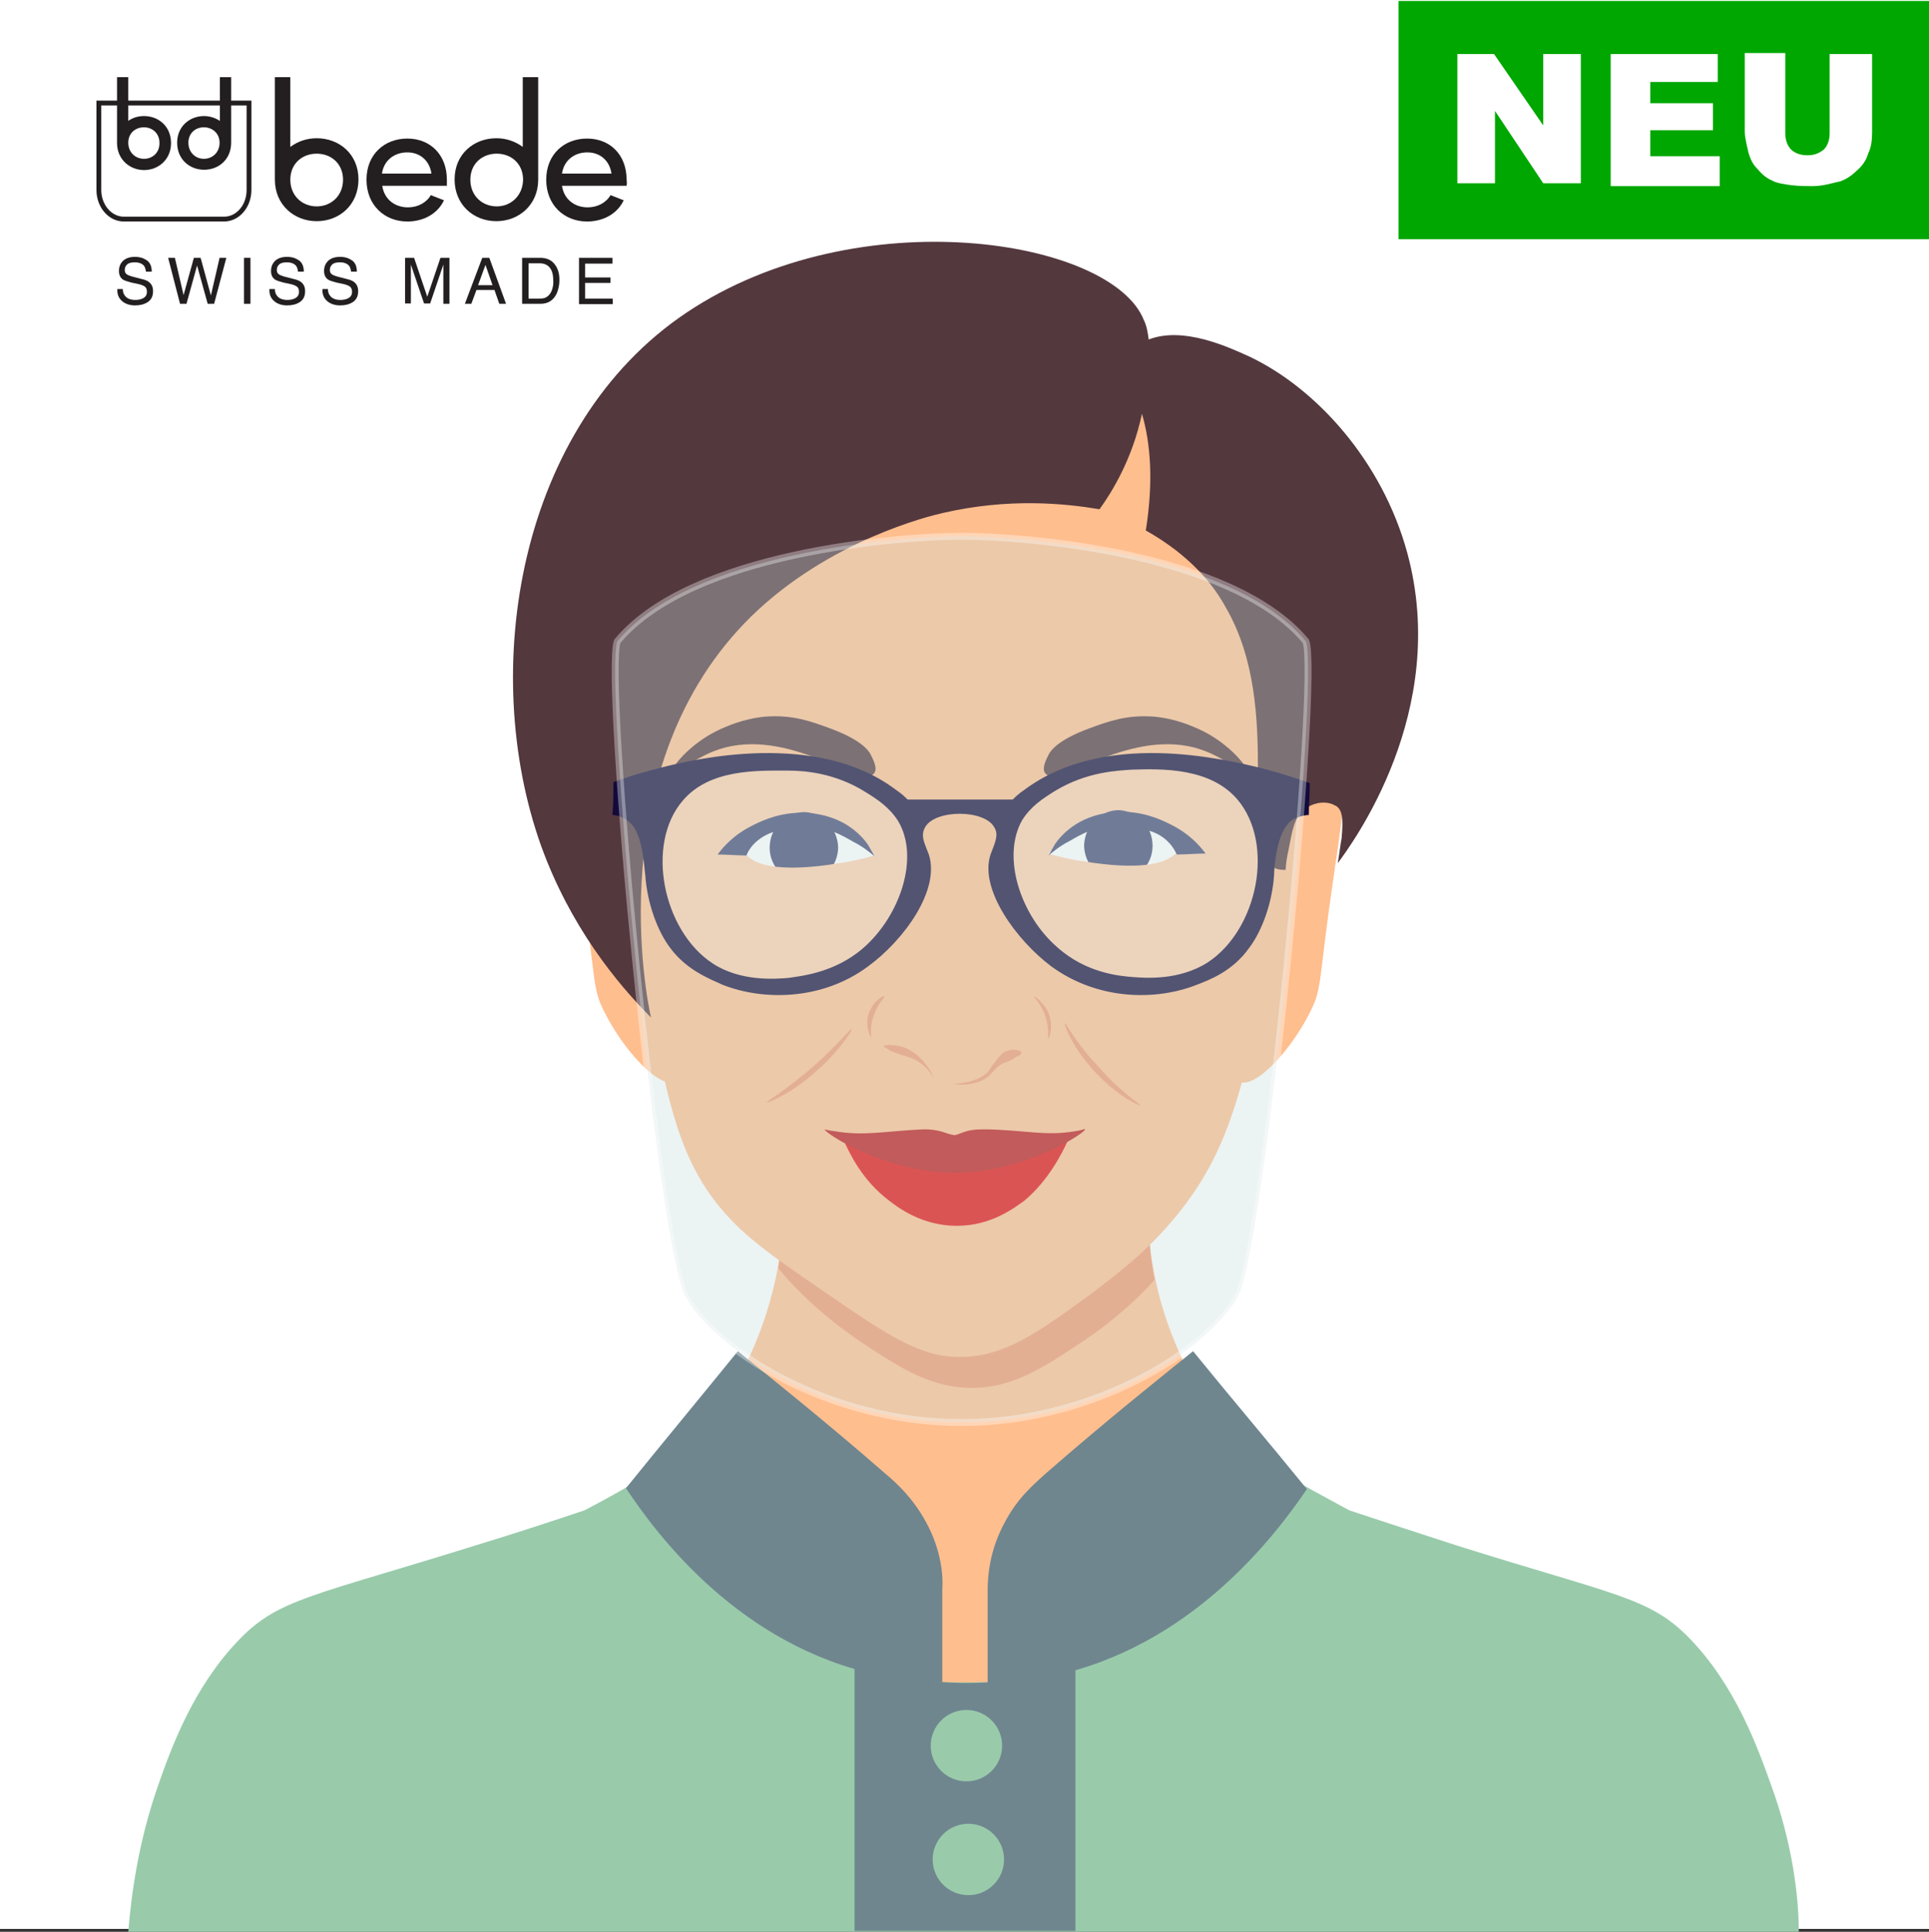
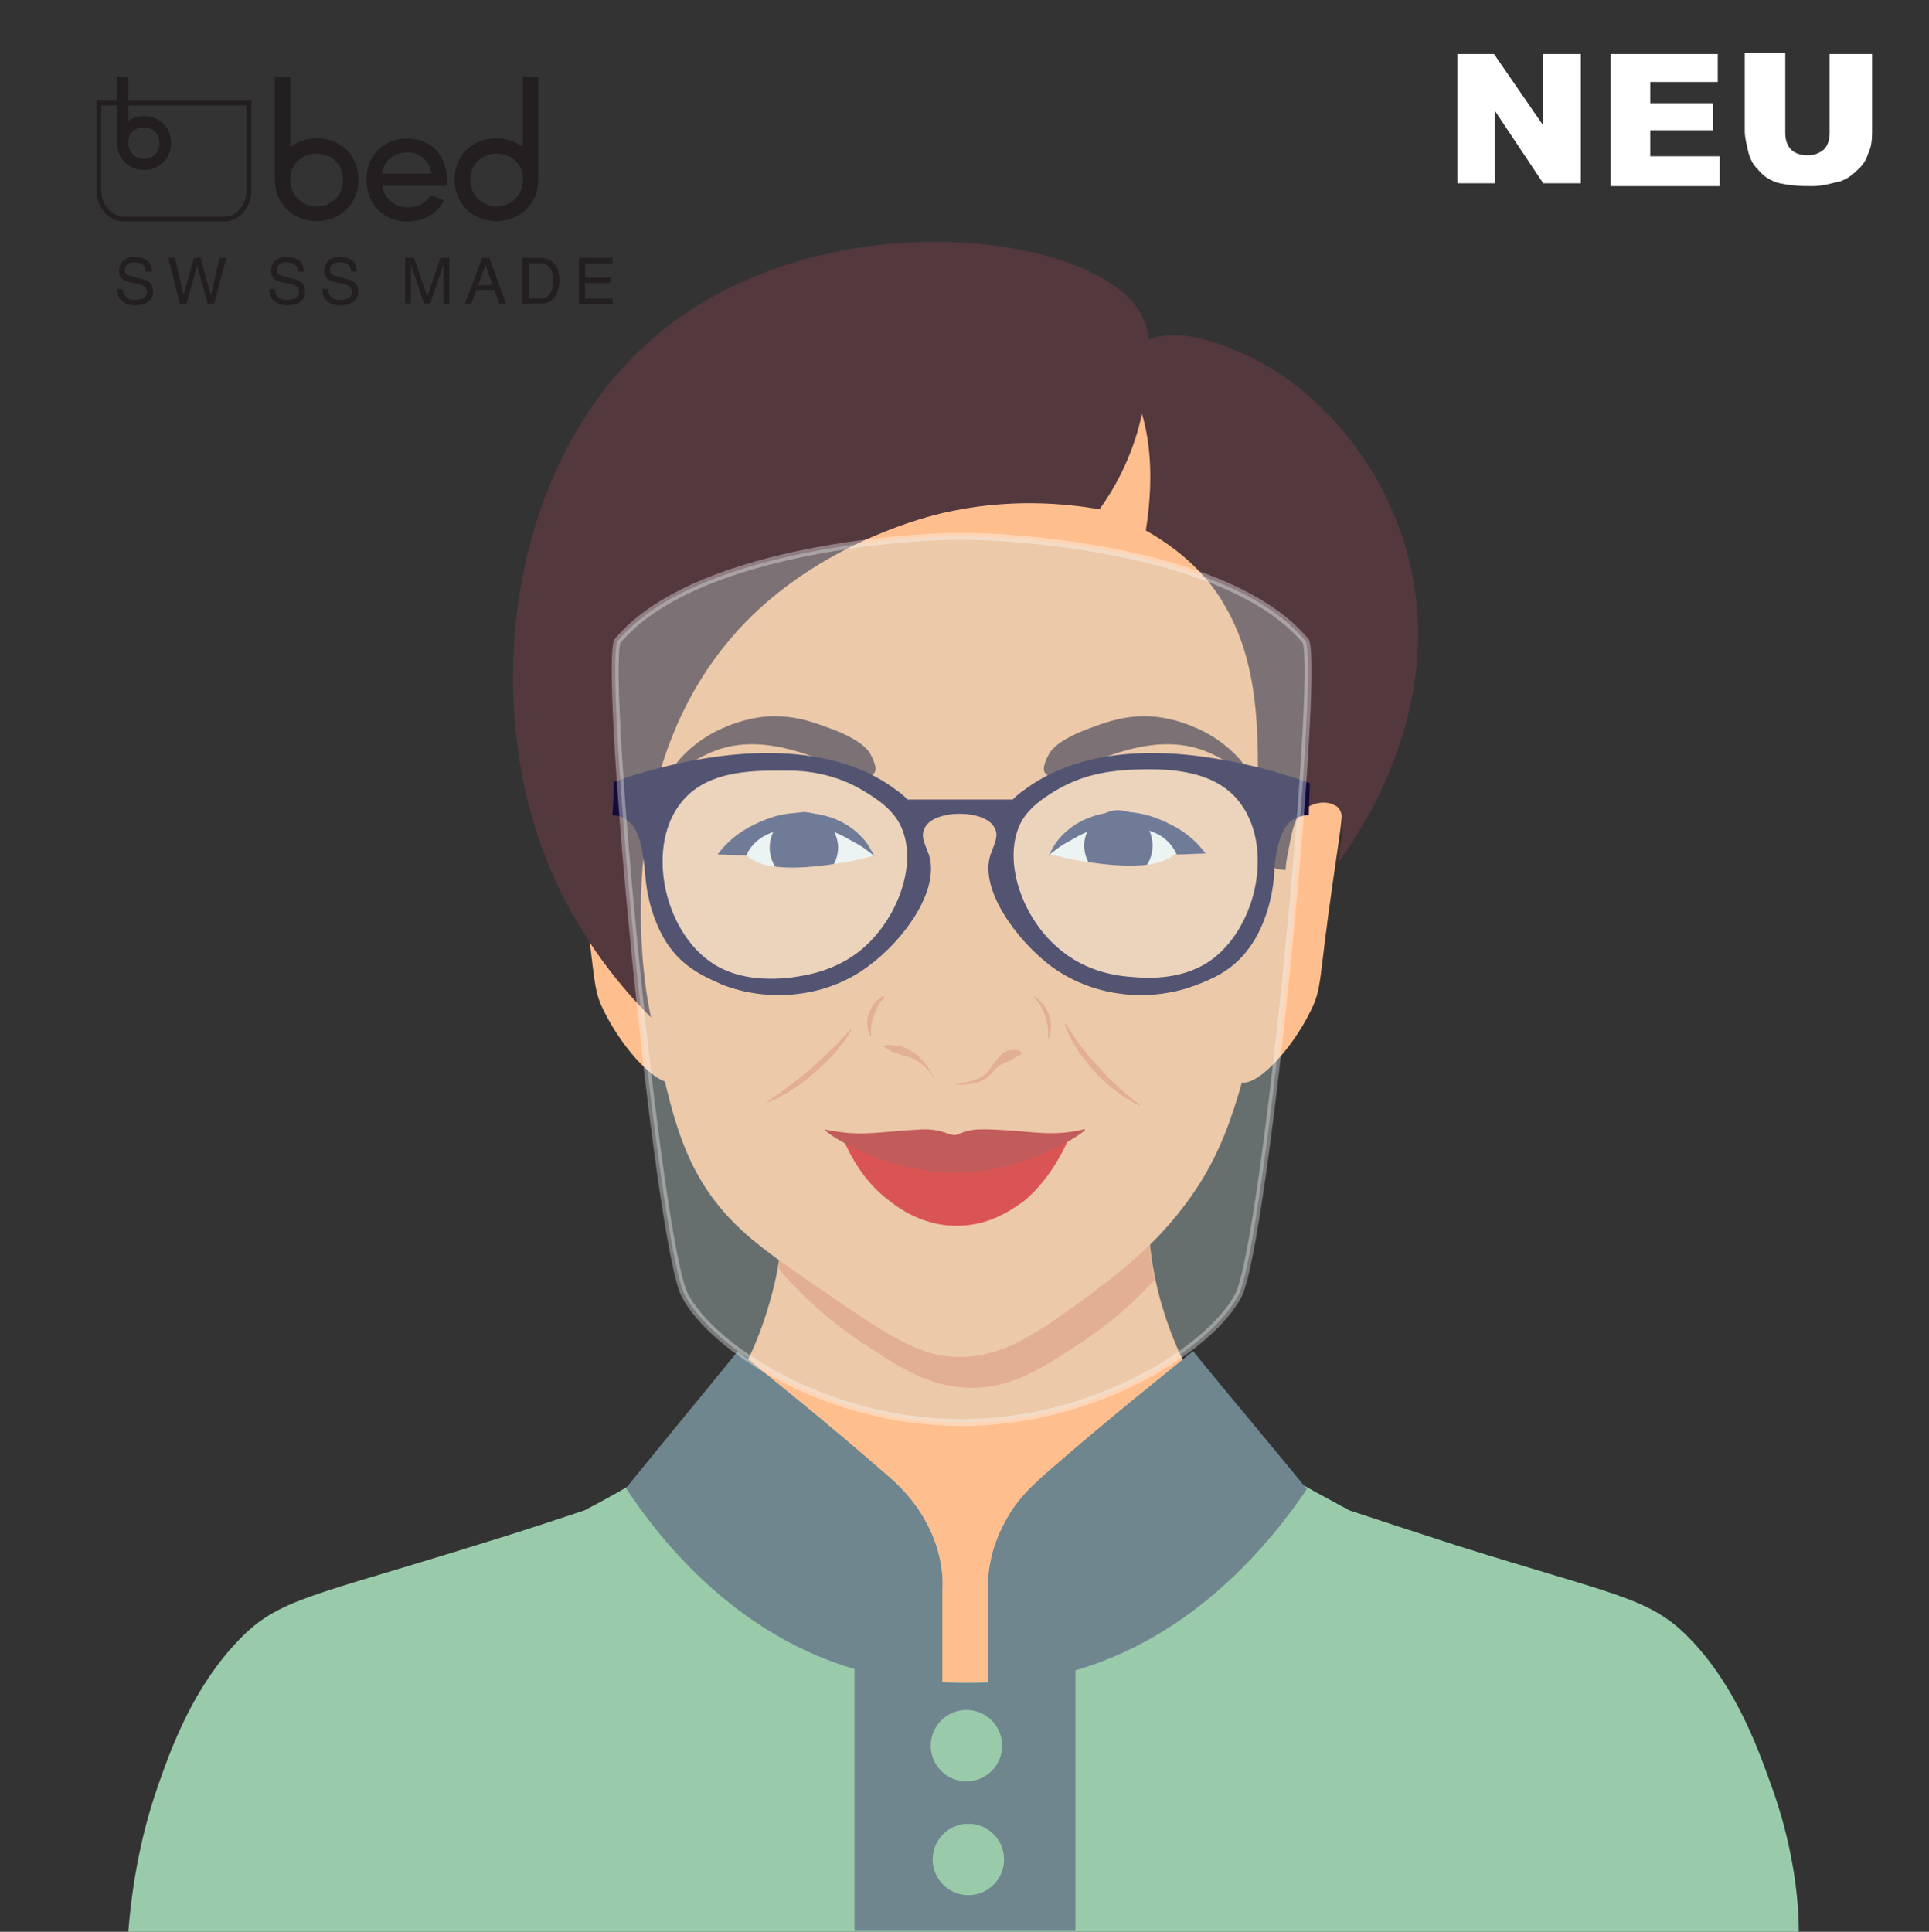
<svg xmlns="http://www.w3.org/2000/svg" version="1.1" id="Layer_1" x="0px" y="0px" viewBox="0 0 600 600.9" style="enable-background:new 0 0 600 600.9;" xml:space="preserve">
  <rect x="0" y="0" width="600" height="600.9" fill="#333333" stroke="none" />
  <style type="text/css">
	.st0{fill:#FFFFFF;}
	.st1{fill:#FFBE8E;}
	.st2{fill:#99CBAB;}
	.st3{fill:#6F868F;}
	.st4{opacity:0.6;fill:#E87B55;enable-background:new    ;}
	.st5{fill:#E50A0A;}
	.st6{fill:#BF1616;}
	.st7{fill:#020B41;}
	.st8{fill:#53383E;}
	.st9{opacity:0.25;fill:#FFFFFF;enable-background:new    ;}
	.st10{fill:#120A39;}
	.st11{opacity:0.35;fill:#C8DCDC;stroke:#FFFFFF;stroke-width:2.154;stroke-miterlimit:10;enable-background:new    ;}
	.st12{fill:#00A701;}
	.st13{fill:#231F20;}
</style>
-   <rect class="st0" width="600" height="600" />
  <g>
    <g>
      <g>
        <g>
          <path class="st1" d="M509.7,504c-5.4-3-20.1-10.5-38.1-16.8c-13.2-4.5-18-5.1-32.4-9.9c-20.4-6.9-30.6-10.5-38.4-15.6      c-30.9-20.7-39.6-54-41.7-65.1c-4.2-21.3-0.9-39.6,2.7-51.3c-19.8-25.5-39.3-51.3-59.1-76.8c-0.9-1.2-1.8-2.1-2.4-3.3      c-0.9,1.2-1.8,2.1-2.4,3.3c-19.8,25.5-39.3,51.3-59.1,76.8c3.6,11.7,6.9,30,2.7,51.3c-2.4,11.4-10.8,44.4-41.7,65.1      c-7.8,5.1-18,8.7-38.4,15.6c-13.8,4.5-18.9,5.1-32.4,9.9c-18,6.3-31.2,13.2-34.5,15c-33.3,18.6-43.8,74.7-45.9,87      c167.7-0.3,335.7-0.6,503.4-0.9C550.2,572.7,542.1,522.9,509.7,504z" />
          <g>
            <path class="st2" d="M550.8,555c-3.9-10.8-10.8-30.6-25.5-45.6c-12.3-12.6-23.1-13.2-72.6-28.8c-12.9-4.2-24-7.8-33-10.8       c-7.8-4.2-14.4-7.8-19.5-10.8c-6,12.9-14.4,24.6-24.6,34.2c-4.2,3.9-16.2,14.7-34.8,22.2c-16.2,6.6-29.7,7.8-33,7.8       c-2.1,0-7.5,0.3-14.7,0c-8.1-0.6-20.1-2.4-34.2-8.1c-8.4-3.3-21.3-9.9-34.2-22.2c-9.9-9.3-18.3-20.7-24.3-33.6       c-4.8,3-11.1,6.6-18.6,10.5c-9,3-20.7,6.9-34.5,11.1c-50.1,15.6-60.6,16.5-72.6,28.8c-14.7,15-21.6,34.5-25.5,45.6       c-6.3,18-8.4,34.5-9.3,45.6c173.1,0,346.5,0,519.6,0C559.5,589.5,557.4,573,550.8,555z" />
            <g>
              <path class="st3" d="M334.5,600.6h-68.7c0-27.3,0-54.9,0-82.2c8.4,2.4,20.4,5.1,35.1,5.1c14.1,0,25.5-2.7,33.6-5.1        C334.5,545.7,334.5,573.3,334.5,600.6z" />
              <circle class="st2" cx="300.6" cy="543" r="11.1" />
              <circle class="st2" cx="301.2" cy="578.4" r="11.1" />
            </g>
            <path class="st3" d="M288,473.4c-3.9-7.2-9-12-12.6-15c-18.9-16.5-38.1-31.8-45.9-38.1c-11.7,14.4-23.4,28.5-34.8,42.6       c9.9,15,35.7,49.2,78.9,58.2c6.9,1.5,13.5,2.1,19.5,2.1c0-9.6,0-19.2,0-28.8C293.4,490.2,292.8,482.1,288,473.4z" />
            <path class="st3" d="M312.6,473.4c3.9-7.5,9.3-12,12.6-15c19.2-16.8,38.1-31.8,45.9-38.1c11.7,14.4,23.7,28.5,35.4,42.9       c-10.2,15-36.3,49.2-79.5,58.2c-6.9,1.5-13.5,2.1-19.8,2.1c0-9.6,0-19.2,0-28.8C307.2,490.2,307.8,482.1,312.6,473.4z" />
          </g>
          <path class="st4" d="M242.7,369.6c0.3,3.6,0.6,7.5,0.6,11.7c0,4.8-0.6,9.3-1.2,13.2c5.1,6.3,13.8,15,26.4,23.4      c12.3,8.1,21.3,13.8,33.9,13.8c12.9,0,22.5-6.6,34.8-14.7c10.2-6.9,17.4-13.8,21.9-18.9c-0.6-3.3-1.2-6.9-1.5-10.8      c-0.6-7.5-0.3-14.4,0.6-20.1c-11.7,4.8-30.9,10.8-55.2,11.7C276.3,379.5,255,373.8,242.7,369.6z" />
        </g>
        <g>
          <path class="st1" d="M195.6,252.3c-4.5-5.4-12.3-9-15.9-6c-3,2.7-1.5,8.7,1.2,27.9c4.5,30.9,3.3,33,6.9,40.2      c6,12.3,17.7,24.9,22.5,21.9c6-3.6-5.7-27-8.4-66C201.3,267,200.7,258.6,195.6,252.3z" />
          <path class="st1" d="M399.9,252.3c4.5-5.4,12.3-9,15.9-6c3,2.7,1.5,8.7-1.2,27.9c-4.5,30.9-3.3,33-6.9,40.2      c-6,12.3-17.7,24.9-22.5,21.9c-6-3.6,5.7-27,8.4-66C394.2,267,394.8,258.6,399.9,252.3z" />
        </g>
        <g>
          <g>
            <path class="st1" d="M368.4,375c-10.2,13.5-21,21.3-28.8,27.3c-16.5,12-27,19.8-41.1,19.8c-12.3,0-22.2-6.6-41.4-19.8       c-18-12.3-27-18.6-34.8-28.8c-11.4-15-15.3-32.7-21.6-68.4c-1.8-10.5-7.2-23.7-5.4-41.4c2.1-18.9,2.7-32.4,2.7-42.3       c0-17.4,0.3-26.1,0.3-30.9c1.2-32.7,42-90.6,98.4-90.6c63,0,94.2,72.3,95.7,75.9c13.2,31.5,8.1,66,8.7,86.7       c0.3,18-4.5,30.9-7.2,42.6C386.4,338.1,382.5,356.4,368.4,375z" />
            <g>
              <g>
                <path class="st4" d="M238.5,342.9c0.3,0.3,8.1-3,15.6-9.9c6.9-6,11.1-12.6,10.8-12.9c-0.3-0.3-4.2,4.8-12,11.7         C244.5,339,238.5,342.6,238.5,342.9z" />
                <path class="st4" d="M331.2,318.3c-0.3,0.3,2.1,6.6,7.2,12.6c7.2,9,15.9,13.2,16.2,12.9s-6-3.9-13.2-12.3         C334.5,324.3,331.5,318,331.2,318.3z" />
              </g>
            </g>
            <g>
              <path class="st5" d="M332.1,354.9c-9,2.7-21,5.1-34.8,5.4c-14.1-0.3-25.8-2.7-34.8-5.4c1.8,3.9,5.7,12.3,14.1,18.6        c2.7,2.1,10.2,7.8,21,7.8s18-5.7,21-7.8C326.1,367.2,330.3,358.8,332.1,354.9z" />
              <path class="st6" d="M337.5,351.3c0-0.3-0.9,0.3-3.3,0.6c-9,1.5-14.7-0.3-27-0.6c-0.6,0-1.2,0-1.8,0c-4.8,0-6,1.2-8.4,1.8        c-2.7-0.3-3.6-1.5-8.4-1.8c-0.6,0-1.2,0-1.8,0c-12,0.6-18,2.1-27,0.6c-2.4-0.3-3.3-0.6-3.3-0.6c-0.3,0.9,18.9,13.8,41.4,13.5        C319.2,364.5,337.8,352.2,337.5,351.3z" />
            </g>
            <g>
              <path class="st4" d="M275.1,309.9c-0.3-0.3-3,1.2-4.2,3.9c-2.4,3.9-0.3,8.7,0,8.7c0.3,0-0.6-3,0.9-6.6        C273,312,275.4,310.2,275.1,309.9z" />
              <path class="st4" d="M274.8,325.5c0-0.6,3.3-0.6,5.4,0c6.9,1.8,10.5,9.9,10.2,9.9c0,0-1.5-3.3-5.1-5.4c-2.1-1.2-3.3-1.2-8.1-3        C275.4,325.8,274.8,325.5,274.8,325.5z" />
              <path class="st4" d="M317.7,327.3c-0.3-0.6-2.7-1.2-4.8-0.3c-1.2,0.6-2.1,1.5-3.6,3.6c-0.9,0.9-1.2,1.8-1.5,2.1        c-2.7,4.2-11.4,4.5-11.4,4.5s7.2,1.2,11.4-2.7c1.5-1.5,2.4-3,4.5-3.9c0.9-0.3,2.1-0.6,3.6-1.8        C316.8,328.5,318,327.9,317.7,327.3z" />
              <path class="st4" d="M321.6,309.9c-0.3,0,1.5,1.5,2.7,4.2c2.4,4.8,1.5,9,1.8,9s1.8-4.5-0.3-8.7        C324.3,311.7,321.9,309.9,321.6,309.9z" />
            </g>
            <g>
              <g>
                <g>
                  <g>
                    <path class="st0" d="M232.2,266.1c2.1-6.3,5.7-8.7,7.2-9.6c8.4-4.8,22.5-1.5,32.7,9.6c-2.1,1.8-10.5,8.7-21.6,8.4           c-5.4-0.3-10.2-2.7-10.8-3C236.1,269.7,233.7,267.6,232.2,266.1z" />
                    <path class="st7" d="M239.4,263.7c0-6,4.5-10.8,10.5-11.1c5.7,0,10.5,4.8,10.8,10.8c0,6-4.5,10.8-10.5,11.1           C244.2,274.5,239.4,269.7,239.4,263.7z" />
                    <path class="st7" d="M245.1,263.7c0-3,2.1-5.1,5.1-5.1c2.7,0,5.1,2.4,5.1,5.1c0,3-2.1,5.1-5.1,5.1           C247.2,268.8,245.1,266.4,245.1,263.7z" />
                  </g>
                  <path class="st1" d="M272.1,266.1c-4.5,1.2-8.4,2.1-11.1,2.4c-18,3-24.3,0.3-26.1-0.6c-1.2-0.6-2.1-1.2-2.7-1.8          c0,2.1,0.3,4.8,1.8,6.9c6,7.5,22.8,2.4,23.7,1.8C261,273.9,266.7,271.5,272.1,266.1z" />
                  <path class="st7" d="M232.2,266.1c-3,0-6-0.3-9-0.3c1.8-2.4,5.1-6.3,11.4-9.3c3-1.5,9-4.2,16.8-3.6c1.2,0,7.8,0.6,13.2,4.5          c3,2.1,4.8,4.5,5.4,5.4c0.9,1.5,1.5,2.7,2.1,3.6c-1.5-1.2-3.6-3-6.6-4.5c-3.6-2.1-7.8-4.5-13.8-4.8c-1.8,0-6-0.3-10.5,1.5          C234.9,260.4,232.5,264.9,232.2,266.1z" />
                </g>
                <g>
                  <g>
                    <path class="st0" d="M366,265.5c-2.1-6.3-5.7-8.7-7.2-9.6c-8.4-4.8-22.5-1.5-32.7,9.6c2.1,1.8,10.5,8.7,21.6,8.4           c5.4-0.3,10.2-2.7,10.8-3C362.1,269.1,364.5,267,366,265.5z" />
                    <path class="st7" d="M358.5,263.1c0-6-4.5-10.8-10.5-11.1c-5.7,0-10.5,4.8-10.8,10.8c0,6,4.5,10.8,10.5,11.1           C353.7,273.9,358.5,269.1,358.5,263.1z" />
                    <path class="st7" d="M353.1,263.1c0-3-2.1-5.1-5.1-5.1c-2.7,0-5.1,2.4-5.1,5.1c0,3,2.1,5.1,5.1,5.1           C350.7,268.2,353.1,265.8,353.1,263.1z" />
                  </g>
                  <path class="st1" d="M325.8,265.5c4.5,1.2,8.4,2.1,11.1,2.4c18,3,24.3,0.3,26.1-0.6c1.2-0.6,2.1-1.2,2.7-1.8          c0,2.1-0.3,4.8-1.8,6.9c-6,7.5-22.8,2.4-23.7,1.8C336.9,273.3,331.5,271.2,325.8,265.5z" />
                  <path class="st7" d="M366,265.8c3,0,6-0.3,9-0.3c-1.8-2.4-5.1-6.3-11.4-9.3c-3-1.5-9-4.2-16.8-3.6c-1.2,0-7.8,0.6-13.2,4.5          c-3,2.1-4.8,4.5-5.4,5.4c-0.9,1.5-1.5,2.7-2.1,3.6c1.5-1.2,3.6-3,6.6-4.5c3.6-2.1,7.8-4.5,13.8-4.8c1.8,0,6-0.3,10.5,1.5          C363,259.8,365.4,264.3,366,265.8z" />
                </g>
              </g>
            </g>
            <g>
              <path class="st8" d="M208.8,240.9c-0.9-1.2,5.4-9.6,15.3-14.1c2.1-0.9,7.2-3.3,14.1-3.9c8.4-0.6,14.1,1.5,19.8,3.6        c9.9,3.6,12,6.9,12.6,7.8c0.6,1.2,2.7,4.8,1.2,6.3c-3.6,4.8-24.9-13.5-46.2-8.1C215.4,235.2,209.7,242.1,208.8,240.9z" />
              <path class="st8" d="M388.2,240.9c0.9-1.2-5.4-9.6-15.3-14.1c-2.1-0.9-7.2-3.3-14.1-3.9c-8.4-0.6-14.1,1.5-19.8,3.6        c-9.9,3.6-12,6.9-12.6,7.8c-0.6,1.2-2.7,4.8-1.2,6.3c3.6,4.8,24.9-13.5,46.2-8.1C381.6,235.2,387.3,242.1,388.2,240.9z" />
            </g>
          </g>
          <path class="st8" d="M416.1,268.5c4.2-5.7,35.1-47.1,21.6-96.6c-7.8-28.5-28.2-51-48.9-60.9c-6.6-3-20.7-9.6-31.5-5.4      c-0.3-2.1-0.6-4.2-1.5-6c-9.9-25.2-88.8-38.1-142.2-2.4c-52.5,35.1-64.8,111.3-45.3,165.9c9,24.9,23.4,42.6,34.2,53.4      c-1.2-4.8-16.2-78.3,31.2-124.8c24.3-23.7,55.5-31.2,59.4-32.1c20.7-4.8,38.1-3,48.9-1.2c3.9-5.4,10.2-15.6,13.2-29.7      c2.7,9.3,3.6,21,1.2,36.3c13.8,7.8,21,16.8,24.9,24c18.6,32.1,2.7,76.2,15.9,81.3c1.2,0.3,2.1,0.3,2.7,0.3      c0-1.5,0.3-3.6,0.9-6.3c1.2-6.3,1.8-10.2,5.1-12.6c2.1-1.8,5.7-2.7,8.7-1.5c0.3,0.3,0.9,0.3,1.5,0.9c1.2,1.2,1.8,3,1.2,9.6      C417,262.2,416.7,264.9,416.1,268.5z" />
        </g>
      </g>
    </g>
    <g>
      <path class="st9" d="M281.4,254.7c7.2,12,0.6,30.9-11.1,41.1c-9.3,8.1-20.1,9.3-24.3,9.6c-4.2,0.3-15,1.2-24.3-4.8    c-16.2-10.5-21.9-38.4-9.6-52.5c8.7-10.2,24.3-9.6,33.9-9.6c4.8,0,15,0.6,24.9,6.6C274.8,247.8,278.7,250.2,281.4,254.7z" />
      <path class="st9" d="M317.7,254.7c-7.2,12-0.6,30.9,11.1,41.1c9.3,8.1,20.1,9.3,24.3,9.6c4.2,0.3,15,1.2,24.3-4.8    c16.2-10.5,21.9-38.4,9.6-52.5c-8.7-10.2-24.3-9.6-33.9-9.6c-4.8,0-15,0.6-24.9,6.6C324,247.8,320.1,250.2,317.7,254.7z" />
      <path class="st10" d="M391.8,238.8c-11.4-2.7-48.3-11.7-73.2,6.9c-1.8,1.2-3,2.4-3.6,3c-10.8,0-21.9,0-32.7,0    c-0.6-0.6-1.8-1.8-3.6-3c-24.6-18.6-62.7-9.6-73.2-6.9c-3.3,0.9-8.4,2.1-14.7,4.5c0,3.3,0,6.9-0.3,10.2c0.9,0,2.1,0.3,3.3,0.9    c0,0,1.8,0.9,3,2.4c3.3,4.2,3.6,13.5,3.9,15.3c0.6,9,3.9,17.7,7.8,22.8c5.1,6.9,12.3,9.6,16.2,11.4c12.9,5.1,31.2,4.8,45.3-5.7    c11.1-8.1,22.5-23.7,18.9-34.8c-1.2-3.3-2.7-5.7-1.2-8.4c3-5.7,18.6-5.7,21.6,0c1.5,2.4,0,5.1-1.2,8.4    c-3.6,10.8,8.1,26.7,18.9,34.8c14.4,10.5,32.4,10.8,45.3,5.7c3.9-1.5,11.1-4.2,16.2-11.4c3.9-5.1,7.2-13.8,7.8-22.8    c0-1.8,0.6-11.1,3.9-15.3c1.2-1.8,3-2.4,3-2.4c1.5-0.6,3-0.9,3.9-0.9c0-3.3,0.3-6.6,0.3-9.9C400.8,241.2,395.4,239.7,391.8,238.8z     M268.5,294.9c-9,7.8-19.5,8.7-23.4,9.3c-3.9,0.3-14.7,1.2-23.4-4.5c-15.6-10.2-21-37.2-9.3-50.7c8.4-9.9,23.4-9.3,32.7-9.3    c4.8,0,14.4,0.6,24,6.6c3.9,2.4,7.5,4.8,10.2,9C286.2,266.7,279.9,285,268.5,294.9z M375.6,299.4c-9,5.7-19.5,4.8-23.4,4.5    c-3.9-0.3-14.4-1.2-23.4-9.3c-11.4-9.9-17.4-28.2-10.8-39.6c2.7-4.2,6.3-6.6,10.2-9c9.9-6,19.5-6.3,24-6.6    c9.3-0.3,24.3-0.6,32.7,9.3C396.6,262.5,391.2,289.2,375.6,299.4z" />
    </g>
    <path class="st11" d="M299.1,442.5c42,0,77.7-23.4,86.1-39.6c8.4-16.5,25.2-191.7,21-203.4c-23.1-27.9-88.2-32.7-107.1-32.7   s-84,4.8-107.1,32.7c-4.2,11.7,12.6,186.9,21,203.4C221.7,419.4,257.1,442.5,299.1,442.5" />
  </g>
  <g>
-     <rect x="435" y="0.3" class="st12" width="165" height="74.1" />
    <path class="st0" d="M453,16.8h11.7L480,39V16.8h11.7V57H480l-15-22.5V57h-11.7V16.8H453z" />
    <path class="st0" d="M501,16.8h33.3v8.7h-21v6.6h19.5v8.4h-19.5v8.1h21.6v9.3H501V16.8z" />
    <path class="st0" d="M569.7,16.8h12.6v24.3c0,2.7-0.3,4.8-1.2,6.6c-0.6,2.1-1.8,3.9-3.6,5.4c-1.5,1.5-3.3,2.7-5.1,3.3   c-2.7,0.6-5.4,1.5-8.7,1.5c-1.8,0-3.9,0-6.6-0.3c-2.1-0.3-4.5-0.6-6-1.5c-1.5-0.6-3-1.8-4.5-3.6c-1.5-1.5-2.1-3-2.7-4.8   c-0.6-2.7-1.2-4.8-1.2-6.9V16.5h12.6v24.9c0,2.1,0.6,3.9,1.8,5.1s3,1.8,5.1,1.8c2.1,0,3.6-0.6,5.1-1.8c1.2-1.2,1.8-3,1.8-5.1V16.8   H569.7z" />
  </g>
  <path class="st13" d="M139,57.8h-20.1c0.6,4.1,3.8,6.7,8,6.7c3,0,5.7-1.4,7.1-3.8c1.3,0.5,2.8,1.1,4.1,1.6  c-2.1,4.4-6.6,6.6-11.4,6.6c-7.1,0-12.7-5.1-12.7-13c0-7.9,5.6-12.8,12.7-12.8c7.1,0,12.3,5,12.3,12.8C139,56.4,139,57.2,139,57.8   M134.2,54c-0.6-4.1-3.6-6.6-7.5-6.6c-4.1,0-7.3,2.5-7.9,6.6H134.2z" />
-   <path class="st13" d="M194.9,57.8h-20.1c0.6,4.1,3.8,6.7,8,6.7c3,0,5.7-1.4,7.1-3.8c1.3,0.5,2.8,1.1,4.1,1.6  c-2.1,4.4-6.6,6.6-11.4,6.6c-7.1,0-12.7-5.1-12.7-13c0-7.9,5.6-12.8,12.7-12.8c7.1,0,12.3,5,12.3,12.8C195,56.4,195,57.2,194.9,57.8   M190.2,54c-0.6-4.1-3.6-6.6-7.5-6.6c-4.1,0-7.3,2.5-7.9,6.6H190.2z" />
  <path class="st13" d="M162.6,24v21.7c-2.3-1.7-5.1-2.7-8.2-2.7c-7.1,0-13,5-13,12.8c0,7.9,5.9,13,13,13c7,0,13-5.1,13-12.9h0V24  H162.6z M154.5,64.2c-4.5,0-8.2-3.3-8.2-8.3c0-5,3.7-8.1,8.2-8.1c4.5,0,8.2,3.1,8.2,8.1C162.6,60.9,158.9,64.2,154.5,64.2" />
  <path class="st13" d="M98.5,43c-3.1,0-5.9,1-8.2,2.7V24h-4.8v31.9h0c0,7.8,6,12.9,13,12.9c7.1,0,13-5.1,13-13  C111.5,48,105.6,43,98.5,43 M98.5,64.2c-4.5,0-8.2-3.3-8.2-8.3c0-5,3.7-8.1,8.2-8.1c4.5,0,8.2,3.1,8.2,8.1  C106.7,60.9,103,64.2,98.5,64.2" />
  <path class="st13" d="M69.7,68.9H38.5c-4.7,0-8.5-4.4-8.5-9.8V31.3h48.2v27.8C78.2,64.5,74.4,68.9,69.7,68.9 M31.5,32.8v26.3  c0,4.6,3.2,8.3,7,8.3h31.2c3.9,0,7-3.7,7-8.3V32.8H31.5z" />
  <path class="st13" d="M44.8,36.1c-1.8,0-3.5,0.5-4.9,1.5V24h-3.5v20.5h0c0,5,3.9,8.4,8.4,8.4c4.5,0,8.4-3.3,8.4-8.4  C53.2,39.3,49.3,36.1,44.8,36.1 M44.8,49.4c-2.7,0-4.9-2-4.9-5c0-3,2.2-4.8,4.9-4.8c2.6,0,4.8,1.9,4.8,4.8  C49.7,47.4,47.5,49.4,44.8,49.4" />
-   <path class="st13" d="M68.4,24v13.6c-1.4-0.9-3.1-1.5-4.9-1.5c-4.5,0-8.4,3.2-8.4,8.3c0,5.1,3.8,8.4,8.4,8.4c4.6,0,8.4-3.3,8.4-8.4  h0V24H68.4z M63.4,49.4c-2.6,0-4.8-2-4.8-5c0-3,2.2-4.8,4.8-4.8c2.7,0,4.9,1.9,4.9,4.8C68.3,47.4,66.1,49.4,63.4,49.4" />
  <g>
    <path class="st13" d="M38.2,89.9c0,0.8,0.2,1.5,0.6,2c0.6,0.9,1.7,1.4,3.3,1.4c0.7,0,1.3-0.1,1.9-0.3c1.1-0.4,1.7-1.1,1.7-2.2   c0-0.8-0.2-1.3-0.7-1.7c-0.5-0.3-1.2-0.6-2.2-0.8l-1.9-0.4c-1.2-0.3-2.1-0.6-2.6-0.9c-0.9-0.6-1.3-1.5-1.3-2.7   c0-1.3,0.4-2.3,1.3-3.2c0.9-0.8,2.1-1.2,3.7-1.2c1.5,0,2.7,0.4,3.7,1.1c1,0.7,1.5,1.9,1.5,3.5h-1.8c-0.1-0.8-0.3-1.4-0.6-1.8   c-0.6-0.7-1.5-1.1-2.9-1.1c-1.1,0-1.9,0.2-2.4,0.7c-0.5,0.5-0.7,1-0.7,1.7c0,0.7,0.3,1.2,0.9,1.5c0.4,0.2,1.2,0.5,2.5,0.8l1.9,0.5   c0.9,0.2,1.7,0.5,2.2,0.9c0.9,0.7,1.3,1.6,1.3,2.9c0,1.6-0.6,2.7-1.7,3.4c-1.1,0.7-2.4,1-3.9,1c-1.7,0-3.1-0.5-4.1-1.4   c-1-0.9-1.5-2.1-1.4-3.7H38.2z" />
    <path class="st13" d="M54.4,80.2l2.7,11.6l3.2-11.6h2.1l3.2,11.7l2.7-11.7h2.1l-3.8,14.3h-2l-3.3-11.9l-3.3,11.9h-2l-3.7-14.3H54.4   z" />
-     <path class="st13" d="M75.9,80.2h2v14.3h-2V80.2z" />
    <path class="st13" d="M85.5,89.9c0,0.8,0.2,1.5,0.6,2c0.6,0.9,1.7,1.4,3.3,1.4c0.7,0,1.3-0.1,1.9-0.3c1.1-0.4,1.7-1.1,1.7-2.2   c0-0.8-0.2-1.3-0.7-1.7c-0.5-0.3-1.2-0.6-2.2-0.8l-1.9-0.4c-1.2-0.3-2.1-0.6-2.6-0.9c-0.9-0.6-1.3-1.5-1.3-2.7   c0-1.3,0.4-2.3,1.3-3.2c0.9-0.8,2.1-1.2,3.7-1.2c1.5,0,2.7,0.4,3.7,1.1c1,0.7,1.5,1.9,1.5,3.5h-1.8c-0.1-0.8-0.3-1.4-0.6-1.8   c-0.6-0.7-1.5-1.1-2.9-1.1c-1.1,0-1.9,0.2-2.4,0.7c-0.5,0.5-0.7,1-0.7,1.7c0,0.7,0.3,1.2,0.9,1.5c0.4,0.2,1.2,0.5,2.5,0.8l1.9,0.5   c0.9,0.2,1.7,0.5,2.2,0.9c0.9,0.7,1.3,1.6,1.3,2.9c0,1.6-0.6,2.7-1.7,3.4c-1.1,0.7-2.4,1-3.9,1c-1.7,0-3.1-0.5-4.1-1.4   c-1-0.9-1.5-2.1-1.4-3.7H85.5z" />
    <path class="st13" d="M102,89.9c0,0.8,0.2,1.5,0.6,2c0.6,0.9,1.7,1.4,3.3,1.4c0.7,0,1.3-0.1,1.9-0.3c1.1-0.4,1.7-1.1,1.7-2.2   c0-0.8-0.2-1.3-0.7-1.7c-0.5-0.3-1.2-0.6-2.2-0.8l-1.9-0.4c-1.2-0.3-2.1-0.6-2.6-0.9c-0.9-0.6-1.3-1.5-1.3-2.7   c0-1.3,0.4-2.3,1.3-3.2c0.9-0.8,2.1-1.2,3.7-1.2c1.5,0,2.7,0.4,3.7,1.1c1,0.7,1.5,1.9,1.5,3.5h-1.8c-0.1-0.8-0.3-1.4-0.6-1.8   c-0.6-0.7-1.5-1.1-2.9-1.1c-1.1,0-1.9,0.2-2.4,0.7c-0.5,0.5-0.7,1-0.7,1.7c0,0.7,0.3,1.2,0.9,1.5c0.4,0.2,1.2,0.5,2.5,0.8l1.9,0.5   c0.9,0.2,1.7,0.5,2.2,0.9c0.9,0.7,1.3,1.6,1.3,2.9c0,1.6-0.6,2.7-1.7,3.4c-1.1,0.7-2.4,1-3.9,1c-1.7,0-3.1-0.5-4.1-1.4   c-1-0.9-1.5-2.1-1.4-3.7H102z" />
    <path class="st13" d="M126,80.2h2.8l4.1,12.1l4.1-12.1h2.8v14.3h-1.9v-8.5c0-0.3,0-0.8,0-1.5c0-0.7,0-1.4,0-2.2l-4.1,12.1h-1.9   l-4.1-12.1v0.4c0,0.4,0,0.9,0,1.6c0,0.7,0,1.2,0,1.6v8.5H126V80.2z" />
    <path class="st13" d="M150,80.2h2.2l5.2,14.3h-2.1l-1.5-4.3h-5.6l-1.6,4.3h-2L150,80.2z M153.2,88.7l-2.2-6.3l-2.3,6.3H153.2z" />
    <path class="st13" d="M162.4,80.2h5.7c1.9,0,3.5,0.7,4.5,2.1c1,1.3,1.4,2.9,1.4,4.8c0,1.5-0.3,2.9-0.8,4.1c-1,2.2-2.7,3.3-5.1,3.3   h-5.7V80.2z M167.8,92.9c0.6,0,1.2-0.1,1.6-0.2c0.7-0.3,1.3-0.7,1.8-1.5c0.4-0.6,0.6-1.3,0.8-2.2c0.1-0.5,0.1-1,0.1-1.5   c0-1.8-0.3-3.2-1-4.1c-0.7-1-1.8-1.5-3.3-1.5h-3.4v11H167.8z" />
    <path class="st13" d="M180.1,80.2h10.4V82H182v4.3h7.9V88H182v4.9h8.6v1.7h-10.5V80.2z" />
  </g>
</svg>